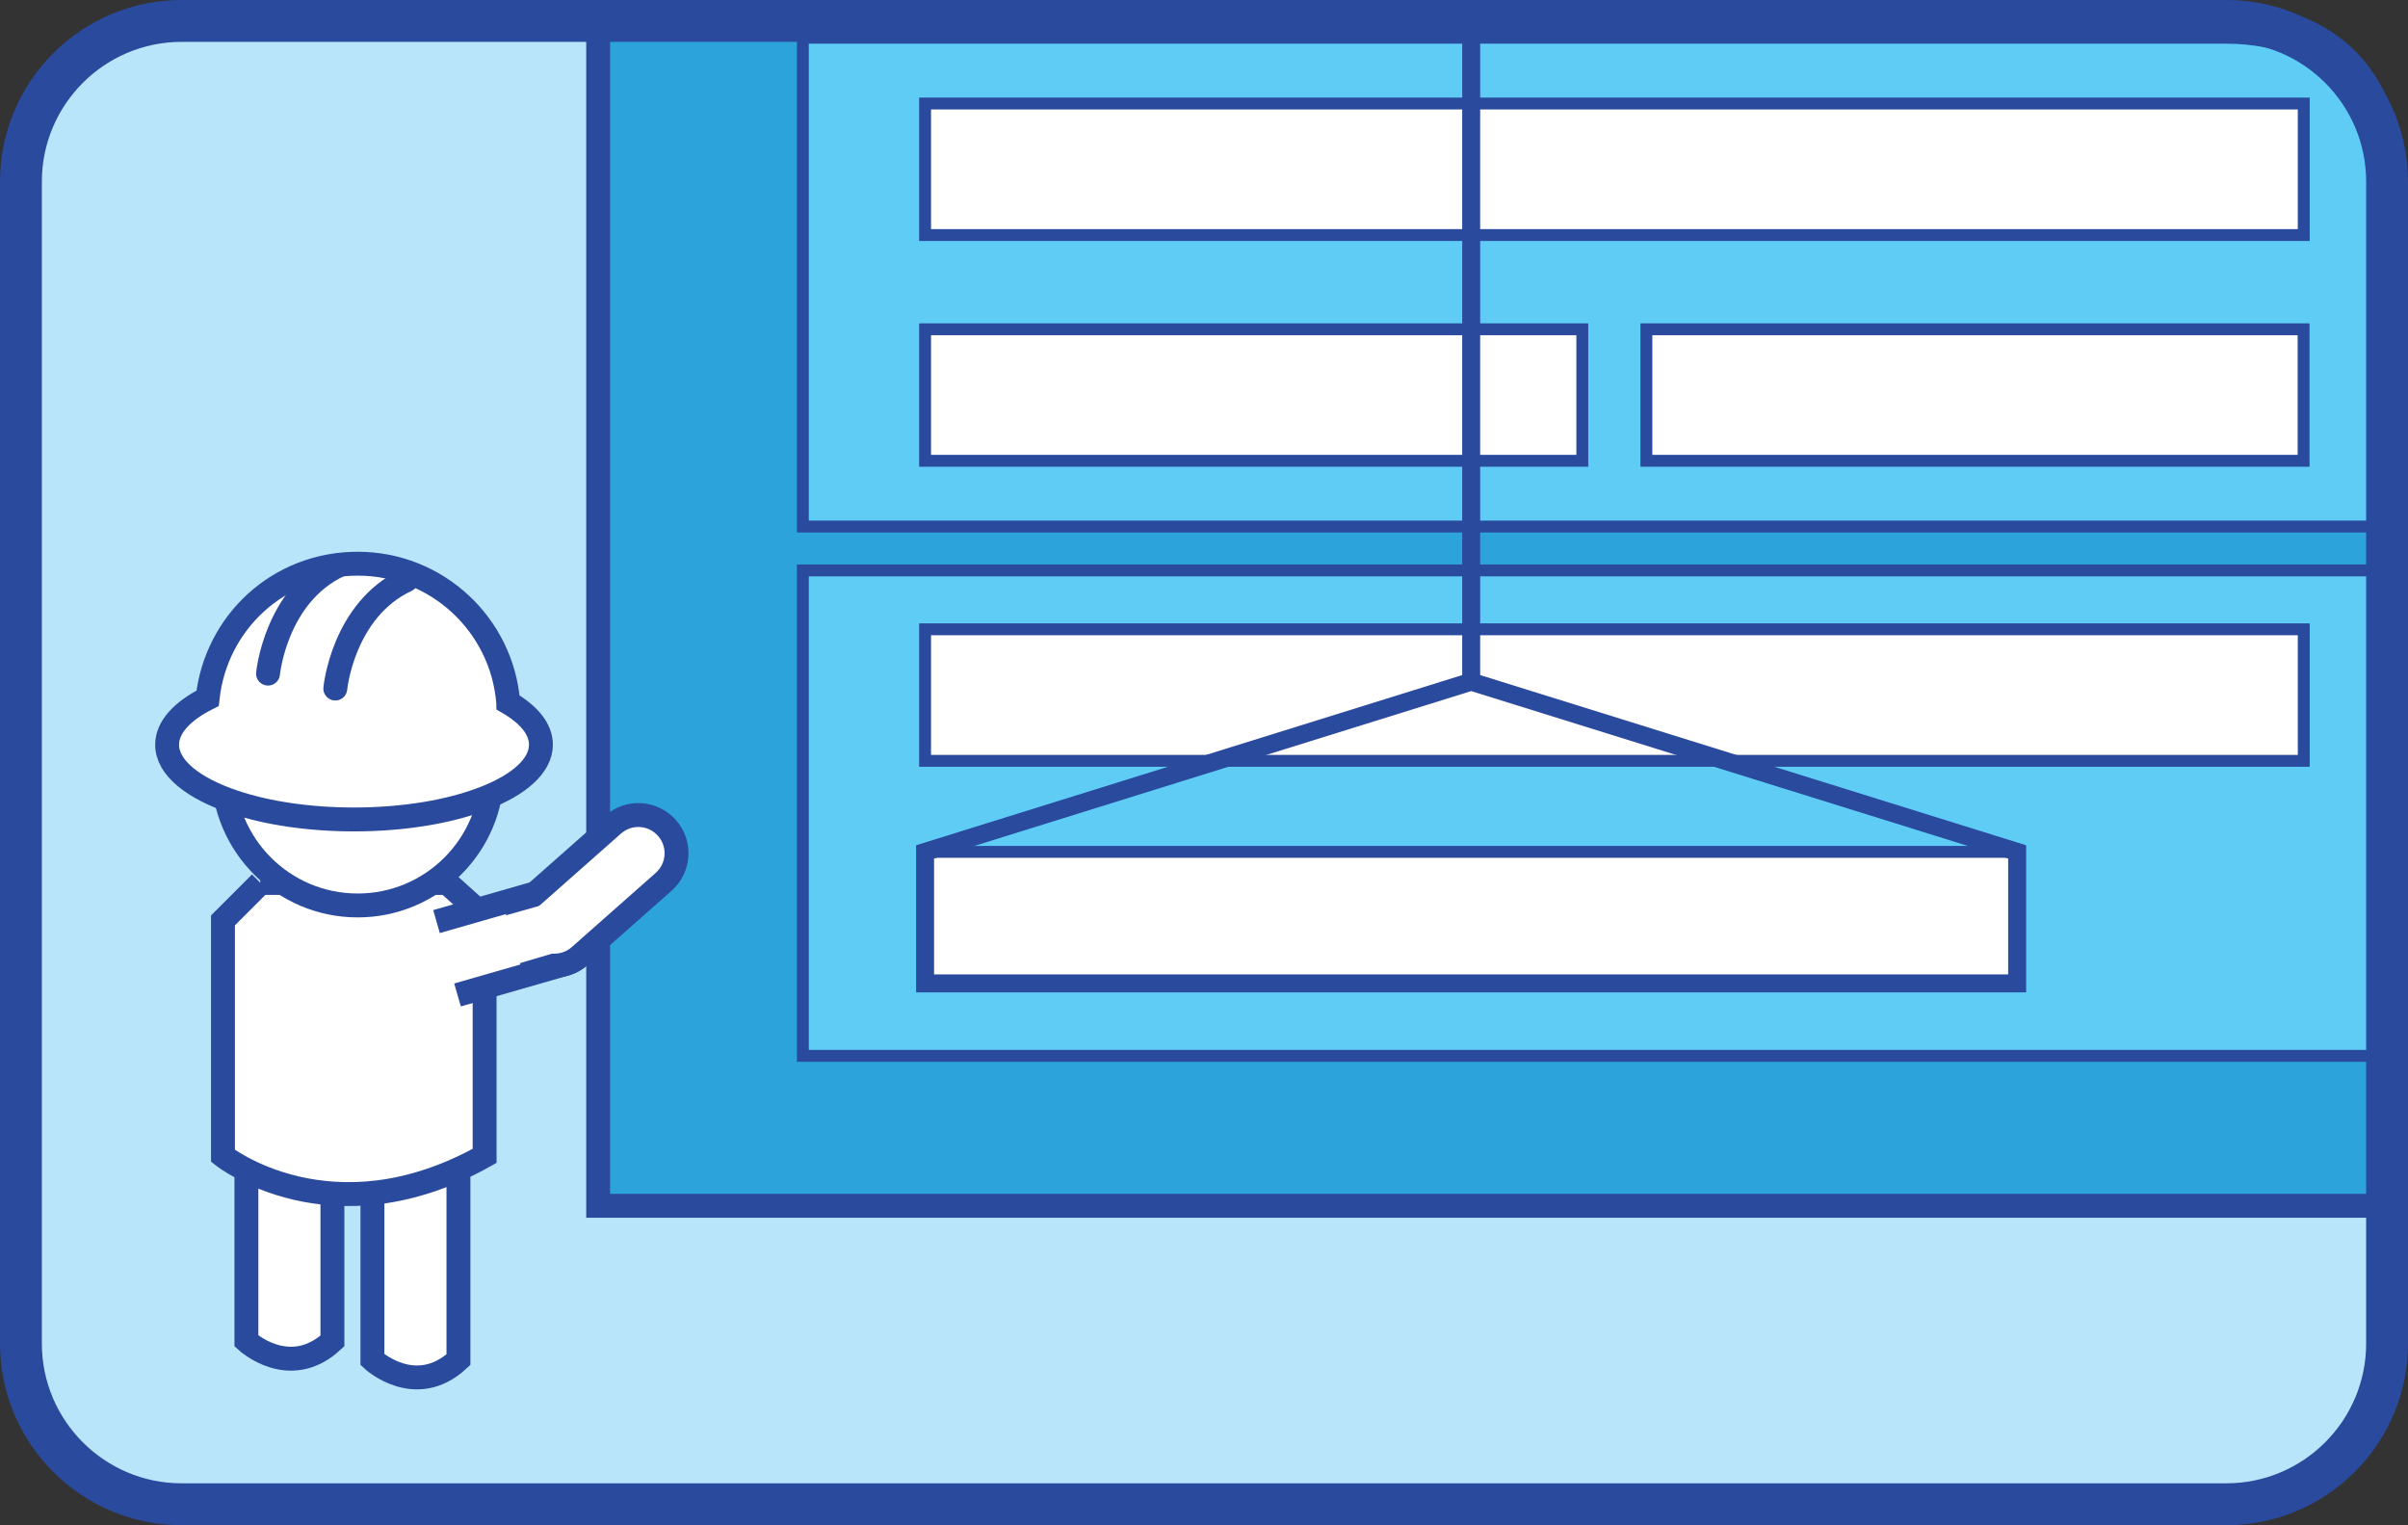
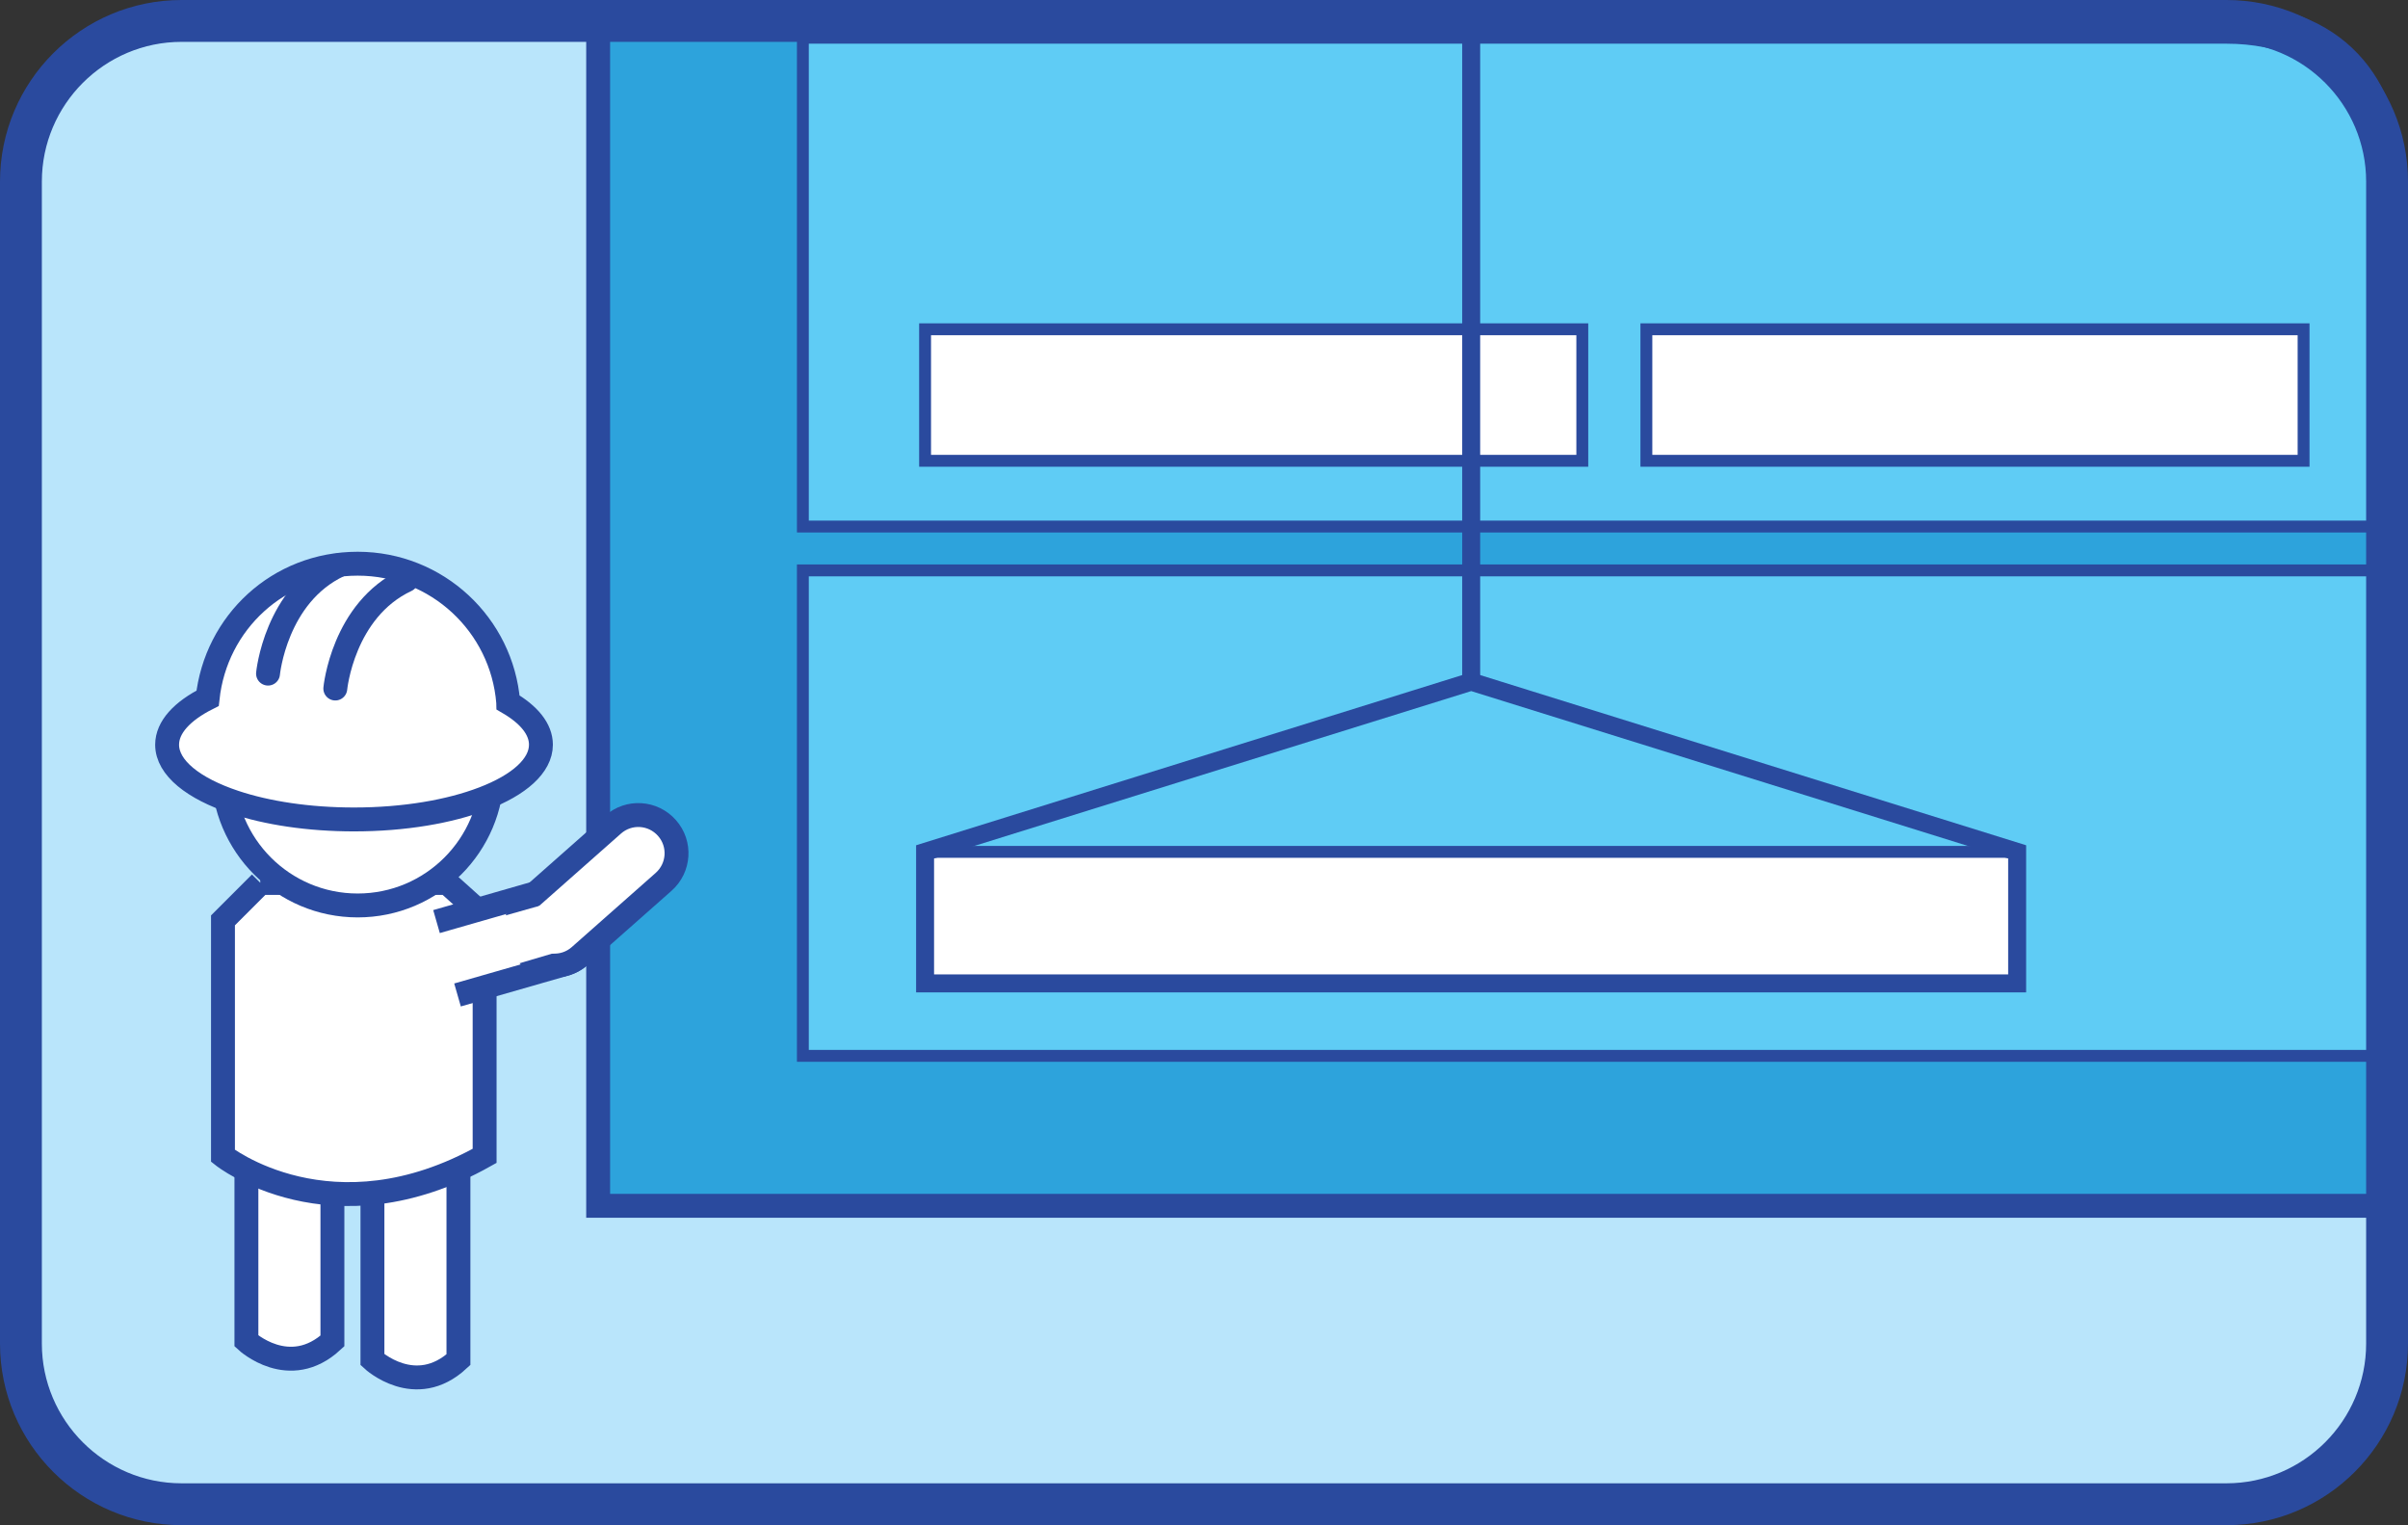
<svg xmlns="http://www.w3.org/2000/svg" id="Layer_2" viewBox="0 0 158.21 100.19">
  <rect x="0" y="0" width="158.21" height="100.19" fill="#333333" stroke="none" />
  <g id="Layer_19">
    <path id="BG" d="m10.57,1.79C5.4,1.79,1.2,5.99,1.2,11.16v77.87c0,5.17,4.2,9.37,9.37,9.37h137.07c5.17,0,9.37-4.2,9.37-9.37V11.16c0-5.17-4.2-9.37-9.37-9.37H10.57Z" style="fill:#b9e5fb; stroke-width:0px;" />
    <path id="WALL" d="m157.34,79.21H39.3V1.04h106.98s-8.12,0,0,0,10.73,5.73,10.73,10.12.33,68.06.33,68.06Z" style="fill:#2da3dc; stroke:#2a4a9e; stroke-miterlimit:10; stroke-width:1.57px;" />
    <path id="Box01" d="m156.61,34.59H52.75V2.48h93.53c7.24,0,10.73,5.39,10.73,8.68s-.4,23.43-.4,23.43Z" style="fill:#5fccf5; stroke:#2a4a9e; stroke-miterlimit:10; stroke-width:.78px;" />
    <polyline id="Box02" points="156.61 37.47 52.75 37.47 52.75 69.36 156.61 69.36" style="fill:#5fccf5; stroke:#2a4a9e; stroke-miterlimit:10; stroke-width:.78px;" />
-     <rect id="Cell01" x="60.78" y="6.8" width="90.58" height="8.64" style="fill:#fff; stroke:#2a4a9e; stroke-miterlimit:10; stroke-width:.78px;" />
    <rect id="Cell02" x="60.78" y="21.63" width="43.18" height="8.64" style="fill:#fff; stroke:#2a4a9e; stroke-miterlimit:10; stroke-width:.78px;" />
    <rect id="Cell03" x="108.17" y="21.63" width="43.18" height="8.64" style="fill:#fff; stroke:#2a4a9e; stroke-miterlimit:10; stroke-width:.78px;" />
-     <rect id="Cell04" x="60.78" y="41.34" width="90.58" height="8.64" style="fill:#fff; stroke:#2a4a9e; stroke-miterlimit:10; stroke-width:.78px;" />
    <rect id="Girder" x="60.78" y="55.96" width="71.75" height="8.64" style="fill:#fff; stroke:#2a4a9e; stroke-miterlimit:10; stroke-width:.78px;" />
    <g id="Wire-Holder">
      <polygon id="Holder" points="132.53 55.96 96.66 44.78 60.78 55.96 60.78 64.6 132.53 64.6 132.53 55.96" style="fill:none; stroke:#2a4a9e; stroke-miterlimit:10; stroke-width:1.18px;" />
      <line id="Wire" x1="96.66" y1=".04" x2="96.66" y2="44.78" style="fill:none; stroke:#2a4a9e; stroke-miterlimit:10; stroke-width:1.18px;" />
    </g>
    <g id="ManSansFore">
      <path id="LegL" d="m21.84,88.09c-2.83,2.62-5.65,0-5.65,0v-17.44h5.65v17.44Z" style="fill:#fff; stroke:#2a4a9e; stroke-miterlimit:10; stroke-width:1.57px;" />
      <path id="LegR" d="m30.12,89.32c-2.83,2.62-5.65,0-5.65,0v-17.44h5.65v17.44Z" style="fill:#fff; stroke:#2a4a9e; stroke-miterlimit:10; stroke-width:1.57px;" />
      <path id="Torso" d="m17.11,58l-2.46,2.46v15.47s7.12,5.65,17.19,0v-15.72l-2.46-2.21h-12.28Z" style="fill:#fff; stroke:#2a4a9e; stroke-miterlimit:10; stroke-width:1.57px;" />
      <circle id="Head" cx="23.5" cy="50.64" r="8.84" style="fill:#fff; stroke:#2a4a9e; stroke-miterlimit:10; stroke-width:1.57px;" />
      <path id="Hat" d="m33.39,46.14c-.41-5.1-4.68-9.11-9.89-9.11s-9.32,3.87-9.86,8.84c-1.67.84-2.66,1.9-2.66,3.05,0,1.52,1.73,2.88,4.44,3.78,2.13.71,4.86,1.13,7.84,1.13,3.3,0,6.29-.52,8.5-1.37,2.33-.89,3.78-2.15,3.78-3.54,0-1.03-.79-1.98-2.15-2.77Z" style="fill:#fff; stroke:#2a4a9e; stroke-miterlimit:10; stroke-width:1.57px;" />
      <path id="Hatline01" d="m22.03,45.23s.49-5.16,4.67-7.12" style="fill:#fff; stroke:#2a4a9e; stroke-linecap:round; stroke-linejoin:round; stroke-width:1.57px;" />
      <path id="Hatline02" d="m17.61,44.25s.49-5.16,4.67-7.12" style="fill:#fff; stroke:#2a4a9e; stroke-linecap:round; stroke-linejoin:round; stroke-width:1.57px;" />
      <g id="Upperarm">
        <circle id="Joint01" cx="36.43" cy="60.91" r="2.51" style="fill:#fff; stroke-width:0px;" />
        <path id="Upperarmpart" d="m30.06,65.36l7.07-2.03c1.33-.38,2.1-1.77,1.72-3.1s-1.77-2.1-3.1-1.72l-7.07,2.03" style="fill:#fff; stroke:#2a4a9e; stroke-miterlimit:10; stroke-width:1.57px;" />
      </g>
    </g>
    <g id="Forearm">
      <circle id="Joint02" cx="36.43" cy="60.91" r="2.51" style="fill:#fff; stroke-width:0px;" />
      <g id="ForearmPart">
        <path d="m43.6,57.93c1.04-.92,1.14-2.5.22-3.54s-2.5-1.14-3.54-.22l-5.51,4.87c-1.04.92-1.14,2.5-.22,3.54s2.5,1.14,3.54.22l5.51-4.87Z" style="fill:#fff; stroke:#2a4a9e; stroke-miterlimit:10; stroke-width:1.57px;" />
      </g>
    </g>
    <polygon id="JointCover" points="31.6 60.59 32.6 63.73 36.9 62.46 35.64 59.45 31.6 60.59" style="fill:#fff; stroke-width:0px;" />
    <path id="BORDER" d="m146.28,100.19H11.93c-6.58,0-11.93-5.35-11.93-11.93V11.93C0,5.35,5.35,0,11.93,0h134.35c6.58,0,11.93,5.35,11.93,11.93v76.33c0,6.58-5.35,11.93-11.93,11.93ZM11.93,2.75C6.87,2.75,2.75,6.87,2.75,11.93v76.33c0,5.06,4.12,9.18,9.18,9.18h134.35c5.06,0,9.18-4.12,9.18-9.18V11.93c0-5.06-4.12-9.18-9.18-9.18H11.93Z" style="fill:#2a4a9e; stroke-width:0px;" />
  </g>
</svg>